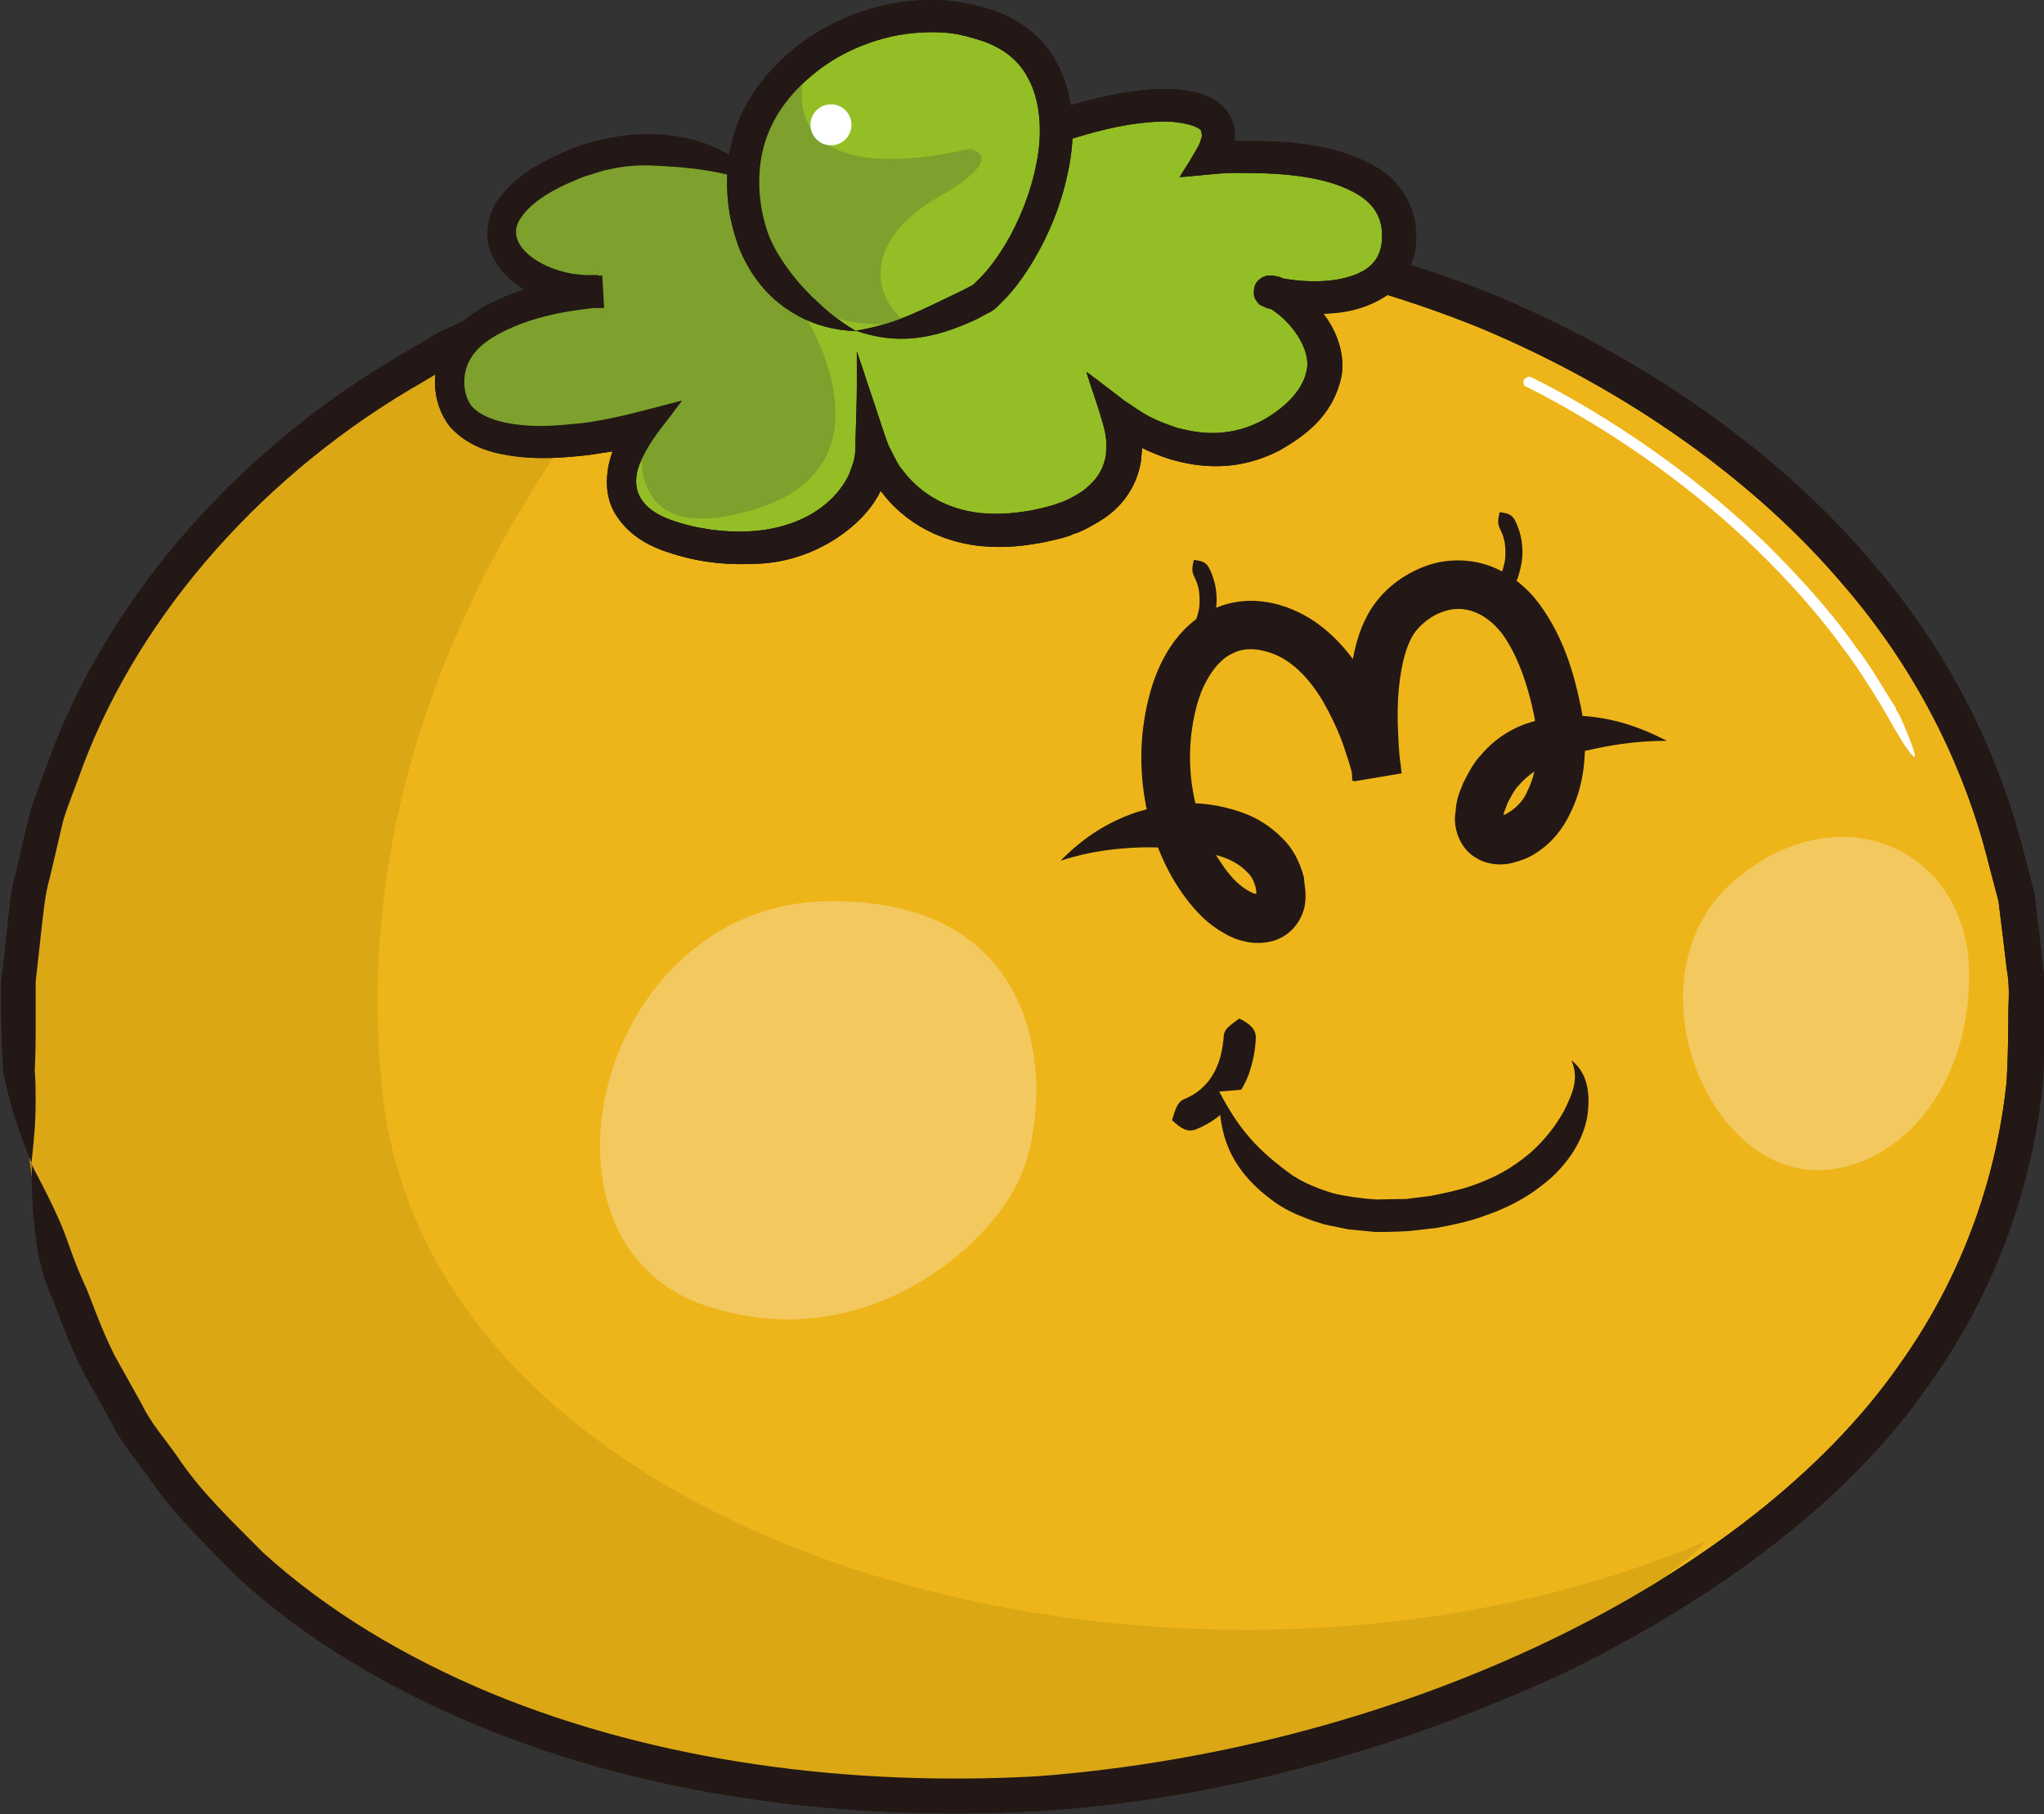
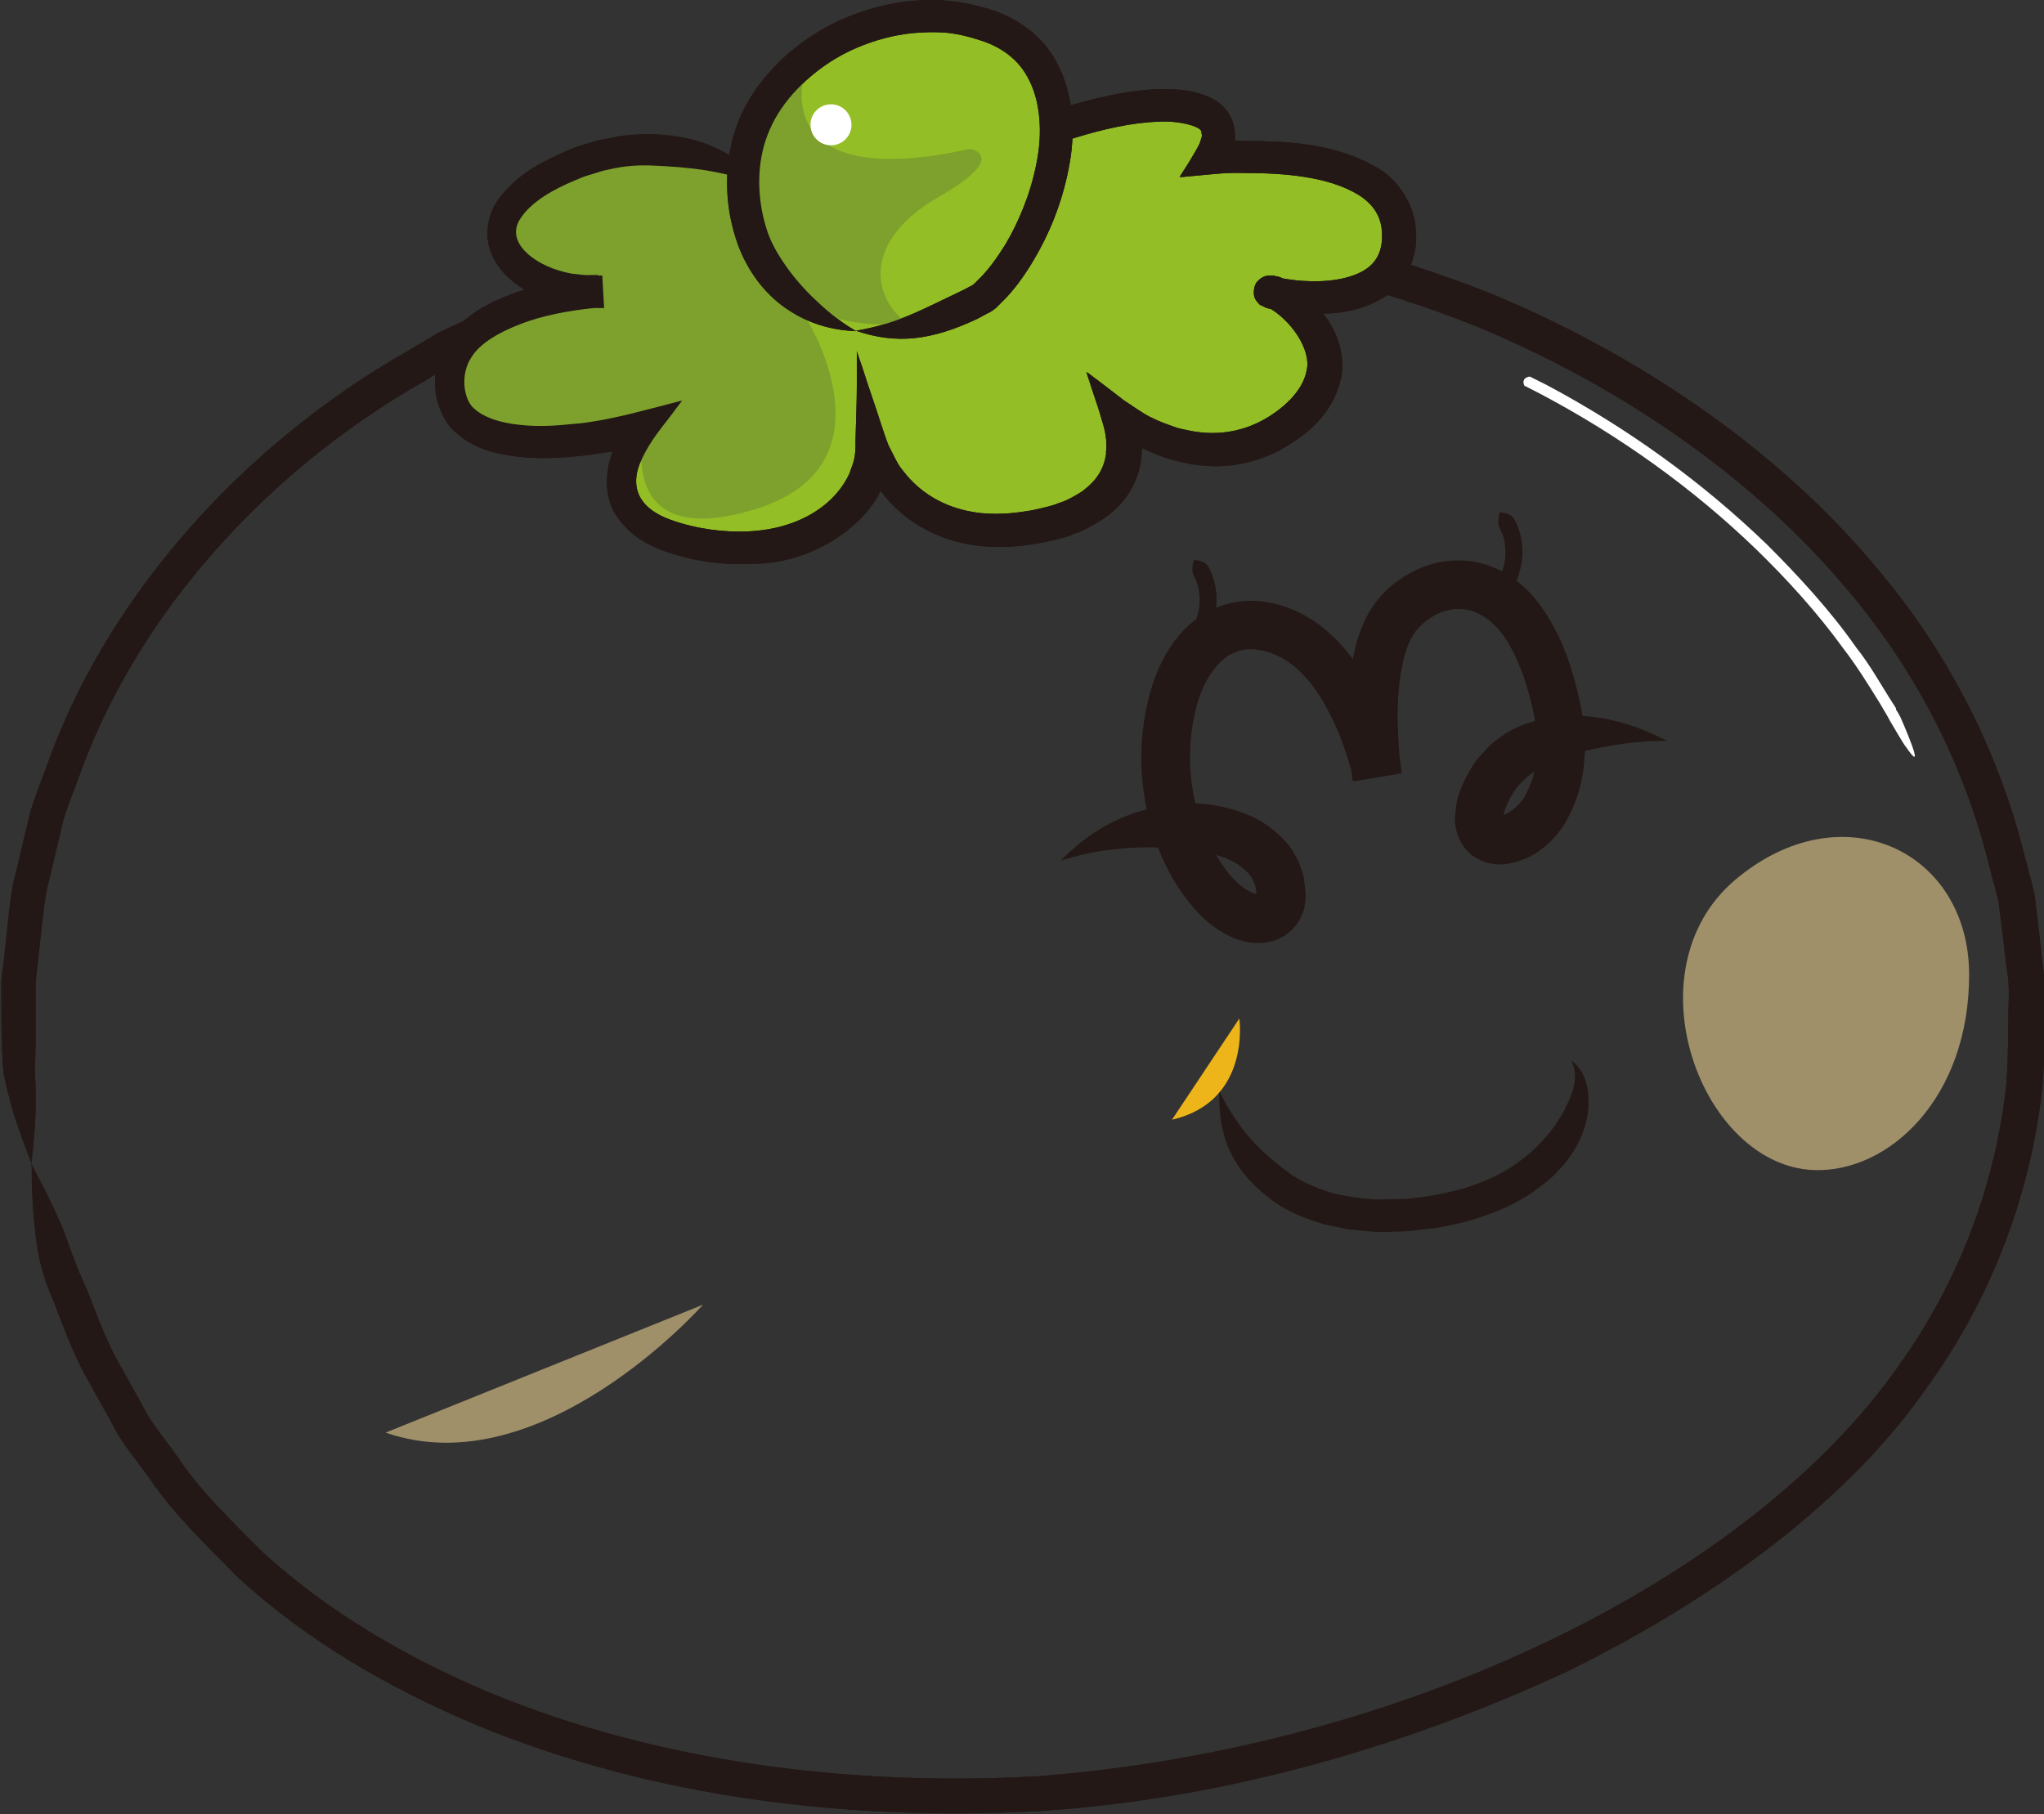
<svg xmlns="http://www.w3.org/2000/svg" id="_レイヤー_1" data-name="レイヤー 1" viewBox="0 0 45.85 40.7">
  <rect x="0" y="0" width="45.85" height="40.7" fill="#333333" stroke="none" />
  <defs>
    <style>
      .cls-1 {
        fill: #fff;
      }

      .cls-2 {
        fill: #f6d996;
      }

      .cls-3 {
        fill: #eeb51a;
      }

      .cls-4 {
        fill: #94be25;
      }

      .cls-5 {
        fill: #dba715;
      }

      .cls-6 {
        fill: #7da12c;
      }

      .cls-7 {
        fill: #d73966;
        stroke: #231815;
        stroke-miterlimit: 10;
        stroke-width: .05px;
      }

      .cls-8 {
        fill: #231815;
      }

      .cls-9 {
        opacity: .56;
      }
    </style>
  </defs>
-   <circle class="cls-7" cx=".85" cy="19.59" r=".38" />
  <g>
-     <path class="cls-3" d="m.7,26.14C-1.47,15.05,7.51,5.38,21.39,4.93c13.88-.45,24.94,8.19,24.03,19.23-.9,11.04-14.7,15.67-22.19,16.08-7.5.42-20.09-1.63-22.53-14.11Z" />
    <path class="cls-8" d="m.7,26.14c.06-.53.1-.96.1-1.41,0-.22,0-.45-.02-.7.01-.25.02-.51.02-.81,0-.16,0-.4,0-.7,0-.15,0-.31,0-.49.04-.36.08-.72.12-1.09.05-.42.08-.84.2-1.26.1-.42.2-.85.3-1.28.13-.42.31-.84.46-1.27,1.3-3.4,4.07-6.55,7.64-8.58l.66-.4.7-.33c.47-.21.93-.46,1.41-.65.98-.34,1.95-.75,2.98-.96,2.02-.58,4.12-.77,6.19-.89,4.16-.1,8.23.62,11.7,2.02,3.46,1.44,6.28,3.54,8.16,5.75,1.91,2.2,2.81,4.47,3.23,6.06.1.4.2.76.28,1.07.04.32.07.59.1.81.05.44.08.67.08.67-.01,0,.06.23.05.67-.02.44,0,1.09-.05,1.91-.17,1.63-.73,4-2.42,6.36-3.34,4.77-11.06,8.58-19.32,9.21-4.14.23-8.47-.3-12.27-1.87-1.89-.79-3.65-1.83-5.1-3.15-.68-.69-1.39-1.35-1.92-2.15-.27-.39-.59-.74-.79-1.16-.21-.37-.41-.74-.62-1.11-.35-.7-.54-1.32-.68-1.61-.25-.54-.37-.99-.55-1.4-.18-.41-.38-.8-.63-1.27,0,.52.02.96.07,1.42.05.46.12.95.37,1.52.14.31.34.96.71,1.69.21.38.43.77.65,1.17.21.44.55.82.83,1.22.56.83,1.3,1.53,2.02,2.26,1.52,1.39,3.37,2.47,5.33,3.29,3.95,1.64,8.38,2.16,12.63,1.93,4.28-.28,8.31-1.5,11.81-3.12,3.45-1.69,6.38-3.9,8.12-6.42,1.79-2.49,2.39-5.03,2.57-6.75.06-.87.04-1.55.05-2.01.01-.23-.02-.41-.03-.53-.01-.12-.02-.18-.02-.18,0,0-.03-.24-.08-.7-.03-.23-.06-.51-.1-.85-.08-.33-.18-.7-.29-1.12-.44-1.67-1.39-4.07-3.39-6.37-1.96-2.31-4.89-4.48-8.46-5.97-3.58-1.44-7.77-2.19-12.03-2.08-2.12.12-4.29.32-6.37.92-1.06.23-2.06.64-3.07,1-.5.2-.98.45-1.46.67l-.73.34-.69.41c-3.7,2.11-6.61,5.4-7.98,8.98-.16.45-.34.89-.48,1.33-.11.45-.22.9-.32,1.34-.13.44-.16.89-.21,1.33-.04.39-.08.77-.13,1.14,0,.18,0,.36,0,.51,0,.31,0,.57.01.74,0,.31.02.59.04.84.05.25.11.49.17.71.13.45.28.86.47,1.34Z" />
  </g>
  <g>
    <path class="cls-3" d="m27.8,22.85s.27,1.86-1.51,2.27" />
-     <path class="cls-8" d="m27.8,22.85c-.22.16-.34.24-.35.39,0,.08-.03.32-.09.52-.06.2-.16.36-.16.36,0,0-.09.16-.24.29-.14.14-.35.23-.42.26-.12.06-.17.19-.25.46.19.18.34.28.53.21.1-.04.4-.17.62-.39.23-.2.37-.45.37-.45,0,0,.16-.23.24-.52.09-.28.12-.59.12-.7,0-.19-.13-.31-.37-.43Z" />
  </g>
  <g>
-     <path class="cls-3" d="m27.35,24.49s.42,3.04,4.17,2.78c3.75-.26,4.33-2.88,3.73-3.47" />
    <path class="cls-8" d="m27.35,24.49c-.02.94.22,1.74,1.23,2.47.17.12.46.31,1.13.51.14.03.33.07.53.11.2.02.42.04.62.06.4,0,.73-.02.73-.02,0,0,.27-.03.62-.07.34-.06.76-.15,1.05-.26.87-.29,1.32-.68,1.55-.88.45-.42.7-.88.79-1.33.07-.43.06-.98-.35-1.29.19.44-.01.8-.16,1.12-.18.32-.4.63-.77.96-.19.15-.55.47-1.3.73-.25.09-.62.17-.93.23-.31.04-.56.07-.56.07,0,0-.29,0-.65.01-.35-.02-.75-.08-.98-.14-.55-.17-.78-.32-.92-.41-.79-.57-1.19-1.03-1.63-1.87Z" />
  </g>
  <g class="cls-9">
-     <path class="cls-2" d="m15.77,29.27c-4.17-1.45-2.37-8.97,2.78-9.05,5.15-.08,5.06,4.53,4.34,6.18s-3.62,4.09-7.12,2.87Z" />
+     <path class="cls-2" d="m15.77,29.27s-3.62,4.09-7.12,2.87Z" />
  </g>
  <g class="cls-9">
    <path class="cls-2" d="m40.69,26.25c-2.52-.09-4.16-4.46-1.78-6.5,2.39-2.03,5.25-.67,5.26,2.1.01,2.77-1.79,4.46-3.48,4.4Z" />
  </g>
  <path class="cls-8" d="m37.39,16.62c-.64-.33-1.24-.52-1.92-.56-.34-.02-.7,0-1.09.13-.39.11-.82.34-1.16.75-.13.13-.25.33-.4.63-.06.17-.15.31-.17.65-.06.29.06.79.45,1.02.2.13.47.18.73.14.24-.05.46-.13.62-.24.35-.22.61-.54.78-.91.36-.73.39-1.59.23-2.38-.16-.77-.39-1.56-.93-2.3-.27-.36-.65-.69-1.13-.86-.48-.17-1.01-.15-1.45.02-.44.17-.81.44-1.08.79-.29.38-.41.77-.49,1.12-.15.7-.15,1.31-.13,1.82,0,.25.03.48.05.69.01.1.02.2.03.28v.07s.01.04.01.04c-.96.16,1.3-.22,1.07-.18h0s0,0,0,0h0s0-.03,0-.03c0-.04-.02-.08-.03-.12-.07-.29-.12-.45-.12-.46h0c-.06-.21-.06-.21-.06-.21,0,0-.05-.13-.13-.36-.09-.23-.23-.57-.46-.97-.23-.39-.57-.87-1.14-1.26-.56-.37-1.4-.65-2.25-.27-.84.39-1.25,1.22-1.44,1.95-.2.76-.23,1.55-.1,2.32.13.77.41,1.5.84,2.11.22.31.47.6.81.82.18.11.35.21.59.26.22.06.57.05.81-.08.28-.14.46-.4.53-.68.06-.32,0-.46-.01-.67-.09-.36-.26-.66-.46-.86-.39-.4-.75-.54-.98-.62-.95-.32-1.7-.18-2.34.02-.64.22-1.18.57-1.68,1.08.68-.22,1.26-.28,1.83-.3.57,0,1.18,0,1.81.22.15.05.37.15.55.34.1.09.15.21.19.35.02.2.02.14.02.14-.01,0,.03,0-.03-.01-.05,0-.15-.06-.23-.11-.18-.12-.36-.31-.51-.54-.33-.46-.56-1.05-.66-1.65-.11-.61-.08-1.27.07-1.86.14-.58.47-1.09.84-1.24.35-.18.86-.05,1.2.18.36.24.62.59.81.91.37.65.5,1.12.5,1.12,0,0,0,0,.06.18h0s.05.15.11.39l.02.09h0s0,.01,0,.01h0s0,0,0,0c-.23.04,2.02-.34,1.07-.18v-.02s-.01-.06-.01-.06c0-.08-.02-.16-.03-.25-.02-.18-.03-.39-.04-.62-.02-.45-.01-1,.11-1.54.06-.26.15-.52.28-.69.15-.19.37-.36.6-.44.48-.18.96,0,1.34.48.36.49.59,1.19.72,1.83.13.64.08,1.25-.14,1.69-.18.47-.69.61-.54.56,0-.01,0,.03,0-.03,0-.03.06-.16.09-.25.09-.17.16-.3.23-.37.39-.46.95-.65,1.49-.79.56-.13,1.14-.23,1.85-.23Z" />
-   <path class="cls-5" d="m15.44,6.57s-8,7.43-6.86,17.94c1.14,10.51,18.17,14.97,29.71,10.06,0,0-8.11,8.34-25.37,4.34C-4.32,34.91-.67,14.92,6.53,10.46c4.46-3.2,6.17-3.77,8.91-3.89Z" />
  <path class="cls-8" d="m.7,26.14c.06-.53.1-.96.1-1.41,0-.22,0-.45-.02-.7.01-.25.02-.51.02-.81,0-.16,0-.4,0-.7,0-.15,0-.31,0-.49.04-.36.08-.72.12-1.09.05-.42.08-.84.2-1.26.1-.42.2-.85.3-1.28.13-.42.31-.84.46-1.27,1.3-3.4,4.07-6.55,7.64-8.58l.66-.4.7-.33c.47-.21.93-.46,1.41-.65.98-.34,1.95-.75,2.98-.96,2.02-.58,4.12-.77,6.19-.89,4.16-.1,8.23.62,11.7,2.02,3.46,1.44,6.28,3.54,8.16,5.75,1.91,2.2,2.81,4.47,3.23,6.06.1.4.2.76.28,1.07.04.32.07.59.1.81.05.44.08.67.08.67-.01,0,.06.23.05.67-.02.44,0,1.09-.05,1.91-.17,1.63-.73,4-2.42,6.36-3.34,4.77-11.06,8.58-19.32,9.21-4.14.23-8.47-.3-12.27-1.87-1.89-.79-3.65-1.83-5.1-3.15-.68-.69-1.39-1.35-1.92-2.15-.27-.39-.59-.74-.79-1.16-.21-.37-.41-.74-.62-1.11-.35-.7-.54-1.32-.68-1.61-.25-.54-.37-.99-.55-1.4-.18-.41-.38-.8-.63-1.27,0,.52.02.96.07,1.42.05.46.12.95.37,1.52.14.31.34.96.71,1.69.21.38.43.77.65,1.17.21.44.55.82.83,1.22.56.83,1.3,1.53,2.02,2.26,1.52,1.39,3.37,2.47,5.33,3.29,3.95,1.64,8.38,2.16,12.63,1.93,4.28-.28,8.31-1.5,11.81-3.12,3.45-1.69,6.38-3.9,8.12-6.42,1.79-2.49,2.39-5.03,2.57-6.75.06-.87.04-1.55.05-2.01.01-.23-.02-.41-.03-.53-.01-.12-.02-.18-.02-.18,0,0-.03-.24-.08-.7-.03-.23-.06-.51-.1-.85-.08-.33-.18-.7-.29-1.12-.44-1.67-1.39-4.07-3.39-6.37-1.96-2.31-4.89-4.48-8.46-5.97-3.58-1.44-7.77-2.19-12.03-2.08-2.12.12-4.29.32-6.37.92-1.06.23-2.06.64-3.07,1-.5.2-.98.45-1.46.67l-.73.34-.69.41c-3.7,2.11-6.61,5.4-7.98,8.98-.16.45-.34.89-.48,1.33-.11.45-.22.9-.32,1.34-.13.44-.16.89-.21,1.33-.04.39-.08.77-.13,1.14,0,.18,0,.36,0,.51,0,.31,0,.57.01.74,0,.31.02.59.04.84.05.25.11.49.17.71.13.45.28.86.47,1.34Z" />
  <g>
    <path class="cls-4" d="m17.15,4.15s-1.99-1.53-4.55-.31c-2.56,1.22-.85,2.85.96,2.72,0,0-3.61.18-3.4,2.19s4.31.88,4.31.88c0,0-1.6,1.99,1.16,2.57,2.76.57,4.1-1.12,4.03-2.16,0,0,.64,2.19,3.34,1.86,2.7-.33,2.37-2.05,2.19-2.52,0,0,1.99,1.6,3.84.15s-.21-2.98-.49-2.96,2.98.77,2.91-1.32c-.08-2.09-4.23-1.66-4.23-1.66,0,0,.76-1.1-.85-1.2-1.61-.1-4.11,1.05-4.11,1.05,0,0-3.72-.3-5.11.71Z" />
    <path class="cls-8" d="m17.15,4.15c-.65-.69-1.31-1.09-2.51-1.14-.22,0-.58,0-1.02.1l-.17.03-.34.1c-.14.04-.27.09-.41.15-.53.24-1.1.5-1.54,1.11-.21.3-.31.78-.14,1.18.16.39.46.65.77.83.31.18.65.3,1,.36.18.02.35.05.53.04h.13s.07,0,.07,0h.03s0,0,0,0c.04.65-.05-.88-.04-.73h0s-.02,0-.02,0l-.26.02h0c-.57.07-1.14.17-1.71.38-.55.21-1.14.49-1.51,1.08-.35.59-.35,1.35.08,1.91.47.52,1.08.62,1.56.68.5.05.95.02,1.36-.02.2-.02.4-.05.58-.08l.13-.02s.01,0,.02,0h0s0-.03-.01.03c-.15.42-.19.97.09,1.4.27.42.67.65,1.02.78.73.27,1.41.34,2.08.31,1.33-.02,2.45-.85,2.82-1.61.03-.07,0-.02.01-.03.21.26.26.31.06.08.68.84,1.56,1.09,2.17,1.16.63.06,1.06-.02,1.36-.07.61-.12.72-.19.72-.19,0-.02.13.01.72-.37.27-.19.71-.58.82-1.31,0-.07.01-.15.02-.23,0-.02,0-.03,0-.03h0s0,0,0,0c.13.07.42.19.65.26.35.09,1.33.38,2.46-.22.51-.3,1.16-.73,1.36-1.64.08-.45-.07-.92-.31-1.28-.25-.37-.53-.67-1-.92-.04-.02-.05-.03-.13-.05-.04,0-.08-.02-.11-.02h-.06c-.06,0-.18.02-.28.14-.06.05-.12.28-.03.41.09.13.13.13.12.12l.04.02.06.03.06.02.09.02c.12.03.23.04.34.06.22.03.45.04.68.04.46,0,.96-.06,1.45-.35.51-.28.81-.94.75-1.48,0-.58-.39-1.18-.87-1.45-.97-.56-2.01-.59-3.02-.6h-.17s0,0,0,0h0s0,0,0,0v-.02s0-.14,0-.14c0-.1-.02-.2-.06-.3-.17-.43-.57-.56-.83-.63-.29-.07-.56-.07-.83-.07-.73.03-1.41.2-2.06.39-.33.1-.65.21-.96.33l-.47.18-.36.15c-.16-.01-.65-.03-.85-.03h-.2c-.13,0-.25,0-.37,0-.48,0-.87.03-1.1.05-.57.05-1.01.15-1.42.32-.4.17-.78.37-1.1.74.45-.17.83-.18,1.23-.22.43-.04.83-.07,1.35-.11.21-.02.59-.04,1.05-.05.12,0,.24,0,.36,0h.19s.42.01.42.01l.54.03c.32-.13.65-.26.98-.39.3-.11.61-.22.91-.31.62-.19,1.26-.34,1.87-.36.42-.03.96.1.96.23,0,.01,0,.04.01.06v.04s-.05.16-.05.16c-.06.12-.15.27-.24.42l-.14.22-.07.11s.05,0,.07,0l.75-.07c.13-.01.25-.02.37-.02h.2c.93,0,1.93.07,2.62.49.34.21.52.5.53.86.02.39-.12.67-.41.84-.29.17-.69.24-1.08.24-.19,0-.39-.01-.58-.04-.09-.01-.19-.03-.27-.05h-.06s-.01-.02-.01-.02c-.04.08-.04.14-.07.2-.03.05-.06.12-.08.12.03.07.04.25-.03.35-.03,0,.01.01.01.01.54.29,1,.97.89,1.43-.09.49-.57.89-.99,1.12-.86.46-1.61.24-1.91.17-.22-.08-.36-.12-.62-.25-.19-.1-.38-.24-.58-.37-.21-.16-.4-.31-.6-.46-.09-.06-.21-.17-.24-.17.04.12.08.25.12.37.08.24.18.53.23.72.15.46.08.67.09.75-.07.46-.34.68-.53.83-.42.27-.55.26-.54.27,0,0-.08.05-.6.16-.26.04-.64.11-1.15.06-.5-.06-1.16-.25-1.69-.89.15.16.12.15-.06-.08-.1-.11-.19-.32-.31-.55-.11-.28-.24-.72-.42-1.24-.08-.23-.15-.47-.24-.72l-.05-.15s0,.13,0,.19c0,.19,0,.38,0,.58,0,.39-.02.81-.03,1.23.01.45-.07.53-.13.73-.32.71-1.12,1.25-2.25,1.31-.55.03-1.19-.05-1.77-.26-.61-.22-.93-.63-.69-1.26.06-.12.15-.37.5-.82.09-.12.19-.24.29-.38.05-.07.1-.13.16-.21-.04,0-.12.03-.17.04-.27.07-.57.15-.89.23-.27.07-.75.17-.84.18-.17.03-.35.06-.54.07-.37.04-.79.07-1.21.02-.41-.04-.85-.17-1.07-.42-.2-.25-.23-.74-.02-1.07.2-.35.67-.6,1.14-.78.48-.18,1.01-.28,1.53-.34h0l.22-.02h.01s0,0,0,0c.01.16-.08-1.38-.04-.73h-.03s-.05,0-.05,0h-.1c-.14.01-.28-.02-.41-.03-.27-.05-.53-.14-.75-.27-.47-.28-.64-.65-.39-.99.24-.36.74-.64,1.2-.83.12-.05.23-.1.35-.13l.29-.09.14-.03c.38-.09.68-.09.87-.09,1.01.04,1.61.12,2.51.42Z" />
  </g>
  <path class="cls-1" d="m34.21,8.67s0,0-.01-.01c-.03-.05-.07-.17.1-.21,0,0,.02,0,.02,0l.38.19c1.8.96,3.47,2.16,4.94,3.58.72.72,1.42,1.48,2,2.31.32.4.56.85.84,1.28l.05.08v.03s.04.06.04.06l.06.11s.16.36.25.61c.16.43.03.29-.13.05,0,.03-.35-.57-.35-.57l-.06-.11s0,0-.17-.29c-.26-.42-.52-.84-.82-1.23-.58-.8-1.25-1.54-1.96-2.23-1.43-1.38-3.06-2.54-4.81-3.47l-.37-.19Z" />
  <path class="cls-8" d="m33.41,13.62c.17,0,.28-.02.36-.13.05-.06.17-.26.25-.46.08-.2.11-.4.11-.4,0,0,.04-.2.01-.43-.02-.23-.12-.46-.16-.53-.07-.14-.19-.16-.34-.18-.04.17-.05.25,0,.36.03.06.11.22.12.39.02.17,0,.32,0,.32,0,0-.02.15-.09.32-.06.16-.17.33-.21.38-.07.1-.05.19-.04.36Z" />
  <path class="cls-8" d="m26.55,14.69c.17,0,.28-.02.36-.13.05-.06.17-.26.25-.46.08-.2.11-.4.11-.4,0,0,.04-.2.01-.43-.02-.23-.12-.46-.16-.53-.07-.14-.19-.16-.34-.18-.04.17-.05.25,0,.36.03.06.11.22.12.39.02.17,0,.32,0,.32,0,0-.02.15-.09.32-.06.16-.17.33-.21.38-.07.1-.05.19-.04.36Z" />
  <path class="cls-6" d="m15.75,3.57s-4.27-.3-4.27,1.07.76,1.68,1.52,1.75c-.91.46-3.2.93-2.86,2.37.34,1.44,2.57,1.47,4.31.88,0,0-.7,2.77,2.5,1.78,3.2-.99,1.14-4.27,1.14-4.27,0,0-1.09-.74-.96-3-1.17-.43-1.4-.58-1.4-.58Z" />
  <path class="cls-8" d="m17.15,4.15c-.65-.69-1.31-1.09-2.51-1.14-.22,0-.58,0-1.02.1l-.17.03-.34.1c-.14.04-.27.09-.41.15-.53.24-1.1.5-1.54,1.11-.21.3-.31.78-.14,1.18.16.39.46.65.77.83.31.18.65.3,1,.36.18.02.35.05.53.04h.13s.07,0,.07,0h.03s0,0,0,0c.04.65-.05-.88-.04-.73h0s-.02,0-.02,0l-.26.02h0c-.57.07-1.14.17-1.71.38-.55.21-1.14.49-1.51,1.08-.35.59-.35,1.35.08,1.91.47.52,1.08.62,1.56.68.5.05.95.02,1.36-.02.2-.02.4-.05.58-.08l.13-.02s.01,0,.02,0h0s0-.03-.01.03c-.15.42-.19.97.09,1.4.27.42.67.65,1.02.78.73.27,1.41.34,2.08.31,1.33-.02,2.45-.85,2.82-1.61.03-.07,0-.02.01-.03.21.26.26.31.06.08.68.84,1.56,1.09,2.17,1.16.63.06,1.06-.02,1.36-.07.61-.12.72-.19.72-.19,0-.02.13.01.72-.37.27-.19.71-.58.82-1.31,0-.07.01-.15.02-.23,0-.02,0-.03,0-.03h0s0,0,0,0c.13.07.42.19.65.26.35.09,1.33.38,2.46-.22.51-.3,1.16-.73,1.36-1.64.08-.45-.07-.92-.31-1.28-.25-.37-.53-.67-1-.92-.04-.02-.05-.03-.13-.05-.04,0-.08-.02-.11-.02h-.06c-.06,0-.18.02-.28.14-.06.05-.12.28-.03.41.09.13.13.13.12.12l.04.02.06.03.06.02.09.02c.12.03.23.04.34.06.22.03.45.04.68.04.46,0,.96-.06,1.45-.35.51-.28.81-.94.75-1.48,0-.58-.39-1.18-.87-1.45-.97-.56-2.01-.59-3.02-.6h-.17s0,0,0,0h0s0,0,0,0v-.02s0-.14,0-.14c0-.1-.02-.2-.06-.3-.17-.43-.57-.56-.83-.63-.29-.07-.56-.07-.83-.07-.73.03-1.41.2-2.06.39-.33.1-.65.21-.96.33l-.47.18-.36.15c-.16-.01-.65-.03-.85-.03h-.2c-.13,0-.25,0-.37,0-.48,0-.87.03-1.1.05-.57.05-1.01.15-1.42.32-.4.17-.78.37-1.1.74.45-.17.83-.18,1.23-.22.43-.04.83-.07,1.35-.11.21-.02.59-.04,1.05-.05.12,0,.24,0,.36,0h.19s.42.01.42.01l.54.03c.32-.13.65-.26.98-.39.3-.11.61-.22.91-.31.62-.19,1.26-.34,1.87-.36.42-.03.96.1.96.23,0,.01,0,.04.01.06v.04s-.05.16-.05.16c-.06.12-.15.27-.24.42l-.14.22-.07.11s.05,0,.07,0l.75-.07c.13-.01.25-.02.37-.02h.2c.93,0,1.93.07,2.62.49.34.21.52.5.53.86.02.39-.12.67-.41.84-.29.17-.69.24-1.08.24-.19,0-.39-.01-.58-.04-.09-.01-.19-.03-.27-.05h-.06s-.01-.02-.01-.02c-.04.08-.04.14-.07.2-.03.05-.06.12-.08.12.03.07.04.25-.03.35-.03,0,.01.01.01.01.54.29,1,.97.89,1.43-.09.49-.57.89-.99,1.12-.86.46-1.61.24-1.91.17-.22-.08-.36-.12-.62-.25-.19-.1-.38-.24-.58-.37-.21-.16-.4-.31-.6-.46-.09-.06-.21-.17-.24-.17.04.12.08.25.12.37.08.24.18.53.23.72.15.46.08.67.09.75-.07.46-.34.68-.53.83-.42.27-.55.26-.54.27,0,0-.08.05-.6.16-.26.04-.64.11-1.15.06-.5-.06-1.16-.25-1.69-.89.15.16.12.15-.06-.08-.1-.11-.19-.32-.31-.55-.11-.28-.24-.72-.42-1.24-.08-.23-.15-.47-.24-.72l-.05-.15s0,.13,0,.19c0,.19,0,.38,0,.58,0,.39-.02.81-.03,1.23.01.45-.07.53-.13.73-.32.71-1.12,1.25-2.25,1.31-.55.03-1.19-.05-1.77-.26-.61-.22-.93-.63-.69-1.26.06-.12.15-.37.5-.82.09-.12.19-.24.29-.38.05-.07.1-.13.16-.21-.04,0-.12.03-.17.04-.27.07-.57.15-.89.23-.27.07-.75.17-.84.18-.17.03-.35.06-.54.07-.37.04-.79.07-1.21.02-.41-.04-.85-.17-1.07-.42-.2-.25-.23-.74-.02-1.07.2-.35.67-.6,1.14-.78.48-.18,1.01-.28,1.53-.34h0l.22-.02h.01s0,0,0,0c.01.16-.08-1.38-.04-.73h-.03s-.05,0-.05,0h-.1c-.14.01-.28-.02-.41-.03-.27-.05-.53-.14-.75-.27-.47-.28-.64-.65-.39-.99.24-.36.74-.64,1.2-.83.12-.05.23-.1.35-.13l.29-.09.14-.03c.38-.09.68-.09.87-.09,1.01.04,1.61.12,2.51.42Z" />
  <g>
    <path class="cls-4" d="m19.19,7.42s-2.48-.59-2.53-3.31c-.05-2.72,3.31-4.48,5.68-3.46,2.37,1.02,1.17,4.73-.28,6.01,0,0-1.54.94-2.87.76Z" />
    <path class="cls-8" d="m19.19,7.42c-.41-.24-.7-.5-.98-.77-.27-.27-.53-.57-.78-.99-.08-.15-.23-.38-.34-.94-.09-.49-.11-1.17.18-1.82.28-.65.86-1.22,1.48-1.59.63-.37,1.29-.53,1.76-.57.48-.04.77,0,.77,0,0,0,.25.02.63.14.39.11.88.35,1.15.87.28.51.33,1.23.19,1.91-.13.68-.4,1.32-.69,1.81-.21.34-.4.59-.57.76-.04.04-.08.08-.12.12-.04.04,0,0-.06.05-.08.04-.15.08-.21.11-.95.45-1.46.75-2.4.91.91.31,1.69.22,2.73-.27.06-.03.14-.08.24-.13.02,0,.16-.09.2-.14.05-.05.1-.1.15-.15.21-.21.44-.51.67-.9.33-.55.63-1.26.78-2.04.16-.77.13-1.67-.27-2.39-.38-.74-1.12-1.09-1.56-1.21-.47-.14-.77-.16-.77-.16,0,0-.35-.06-.92-.01-.56.05-1.33.24-2.06.67-.73.43-1.42,1.11-1.78,1.92-.36.82-.34,1.67-.23,2.25.14.69.33.99.43,1.17.32.53.71.85,1.1,1.06.39.21.81.32,1.29.34Z" />
  </g>
  <path class="cls-6" d="m18.03,1.74s-.76,2.59,3.73,1.6c0,0,.91.15-.69,1.07-1.6.91-1.6,2.13-.76,2.82-1.3.23-3.74-.35-3.66-3.11.08-1.62,1.38-2.38,1.38-2.38Z" />
  <path class="cls-8" d="m19.19,7.42c-.41-.24-.7-.5-.98-.77-.27-.27-.53-.57-.78-.99-.08-.15-.23-.38-.34-.94-.09-.49-.11-1.17.18-1.82.28-.65.86-1.22,1.48-1.59.63-.37,1.29-.53,1.76-.57.48-.04.77,0,.77,0,0,0,.25.02.63.14.39.11.88.35,1.15.87.28.51.33,1.23.19,1.91-.13.68-.4,1.32-.69,1.81-.21.34-.4.59-.57.76-.04.04-.08.08-.12.12-.04.04,0,0-.06.05-.08.04-.15.08-.21.11-.95.45-1.46.75-2.4.91.91.31,1.69.22,2.73-.27.06-.03.14-.08.24-.13.02,0,.16-.09.2-.14.05-.05.1-.1.15-.15.21-.21.44-.51.67-.9.33-.55.63-1.26.78-2.04.16-.77.13-1.67-.27-2.39-.38-.74-1.12-1.09-1.56-1.21-.47-.14-.77-.16-.77-.16,0,0-.35-.06-.92-.01-.56.05-1.33.24-2.06.67-.73.43-1.42,1.11-1.78,1.92-.36.82-.34,1.67-.23,2.25.14.69.33.99.43,1.17.32.53.71.85,1.1,1.06.39.21.81.32,1.29.34Z" />
  <circle class="cls-1" cx="18.64" cy="2.8" r=".46" />
</svg>